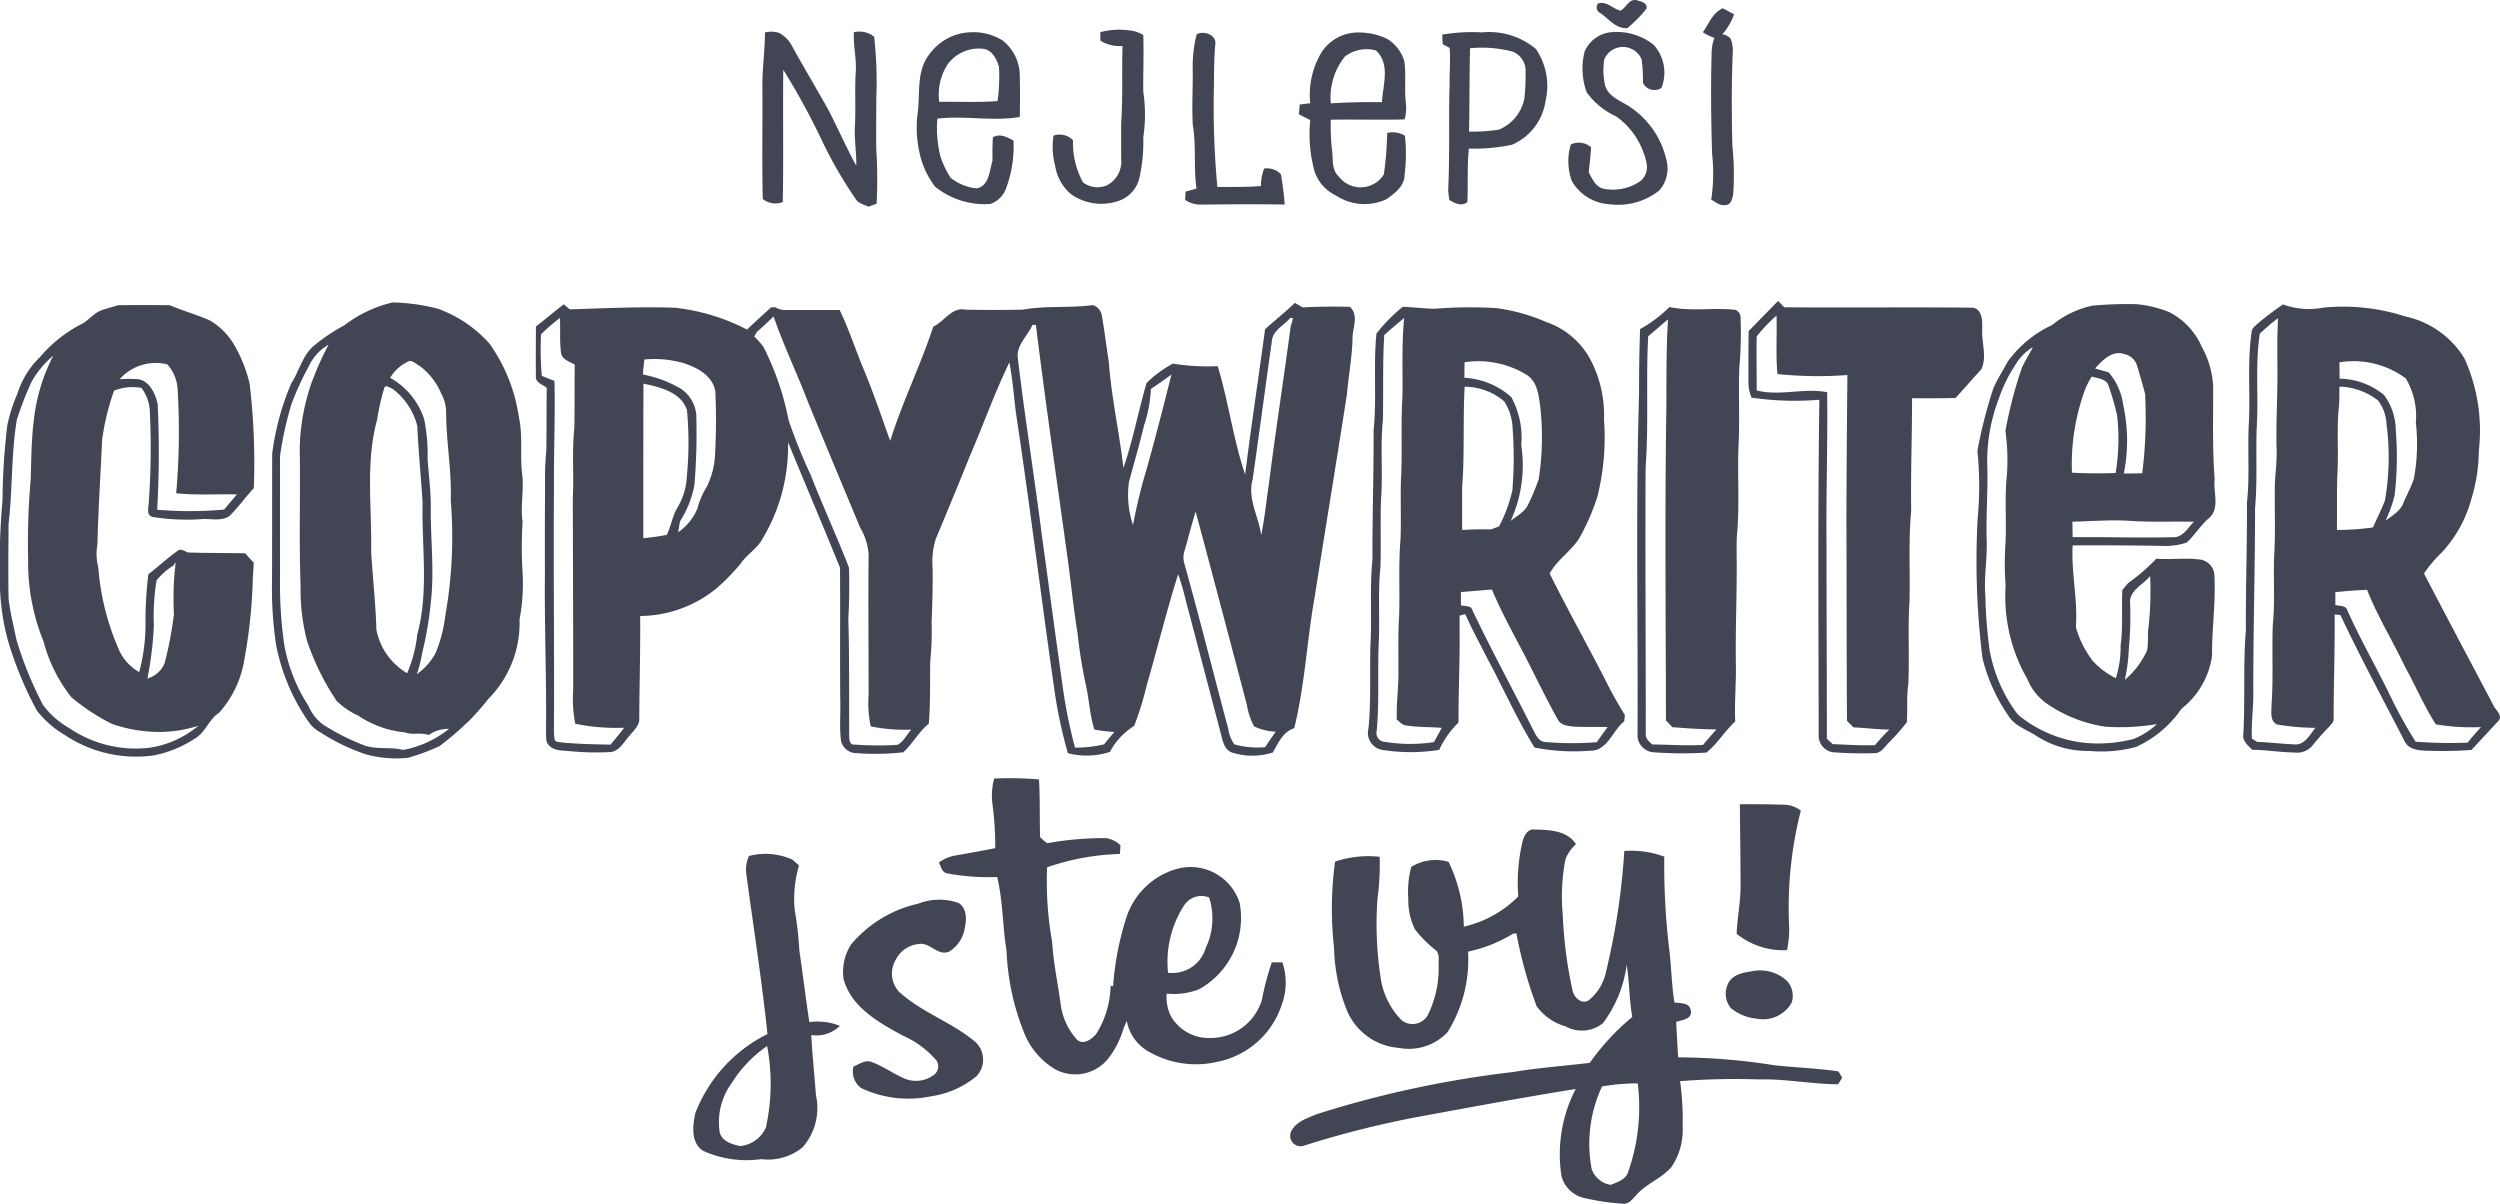
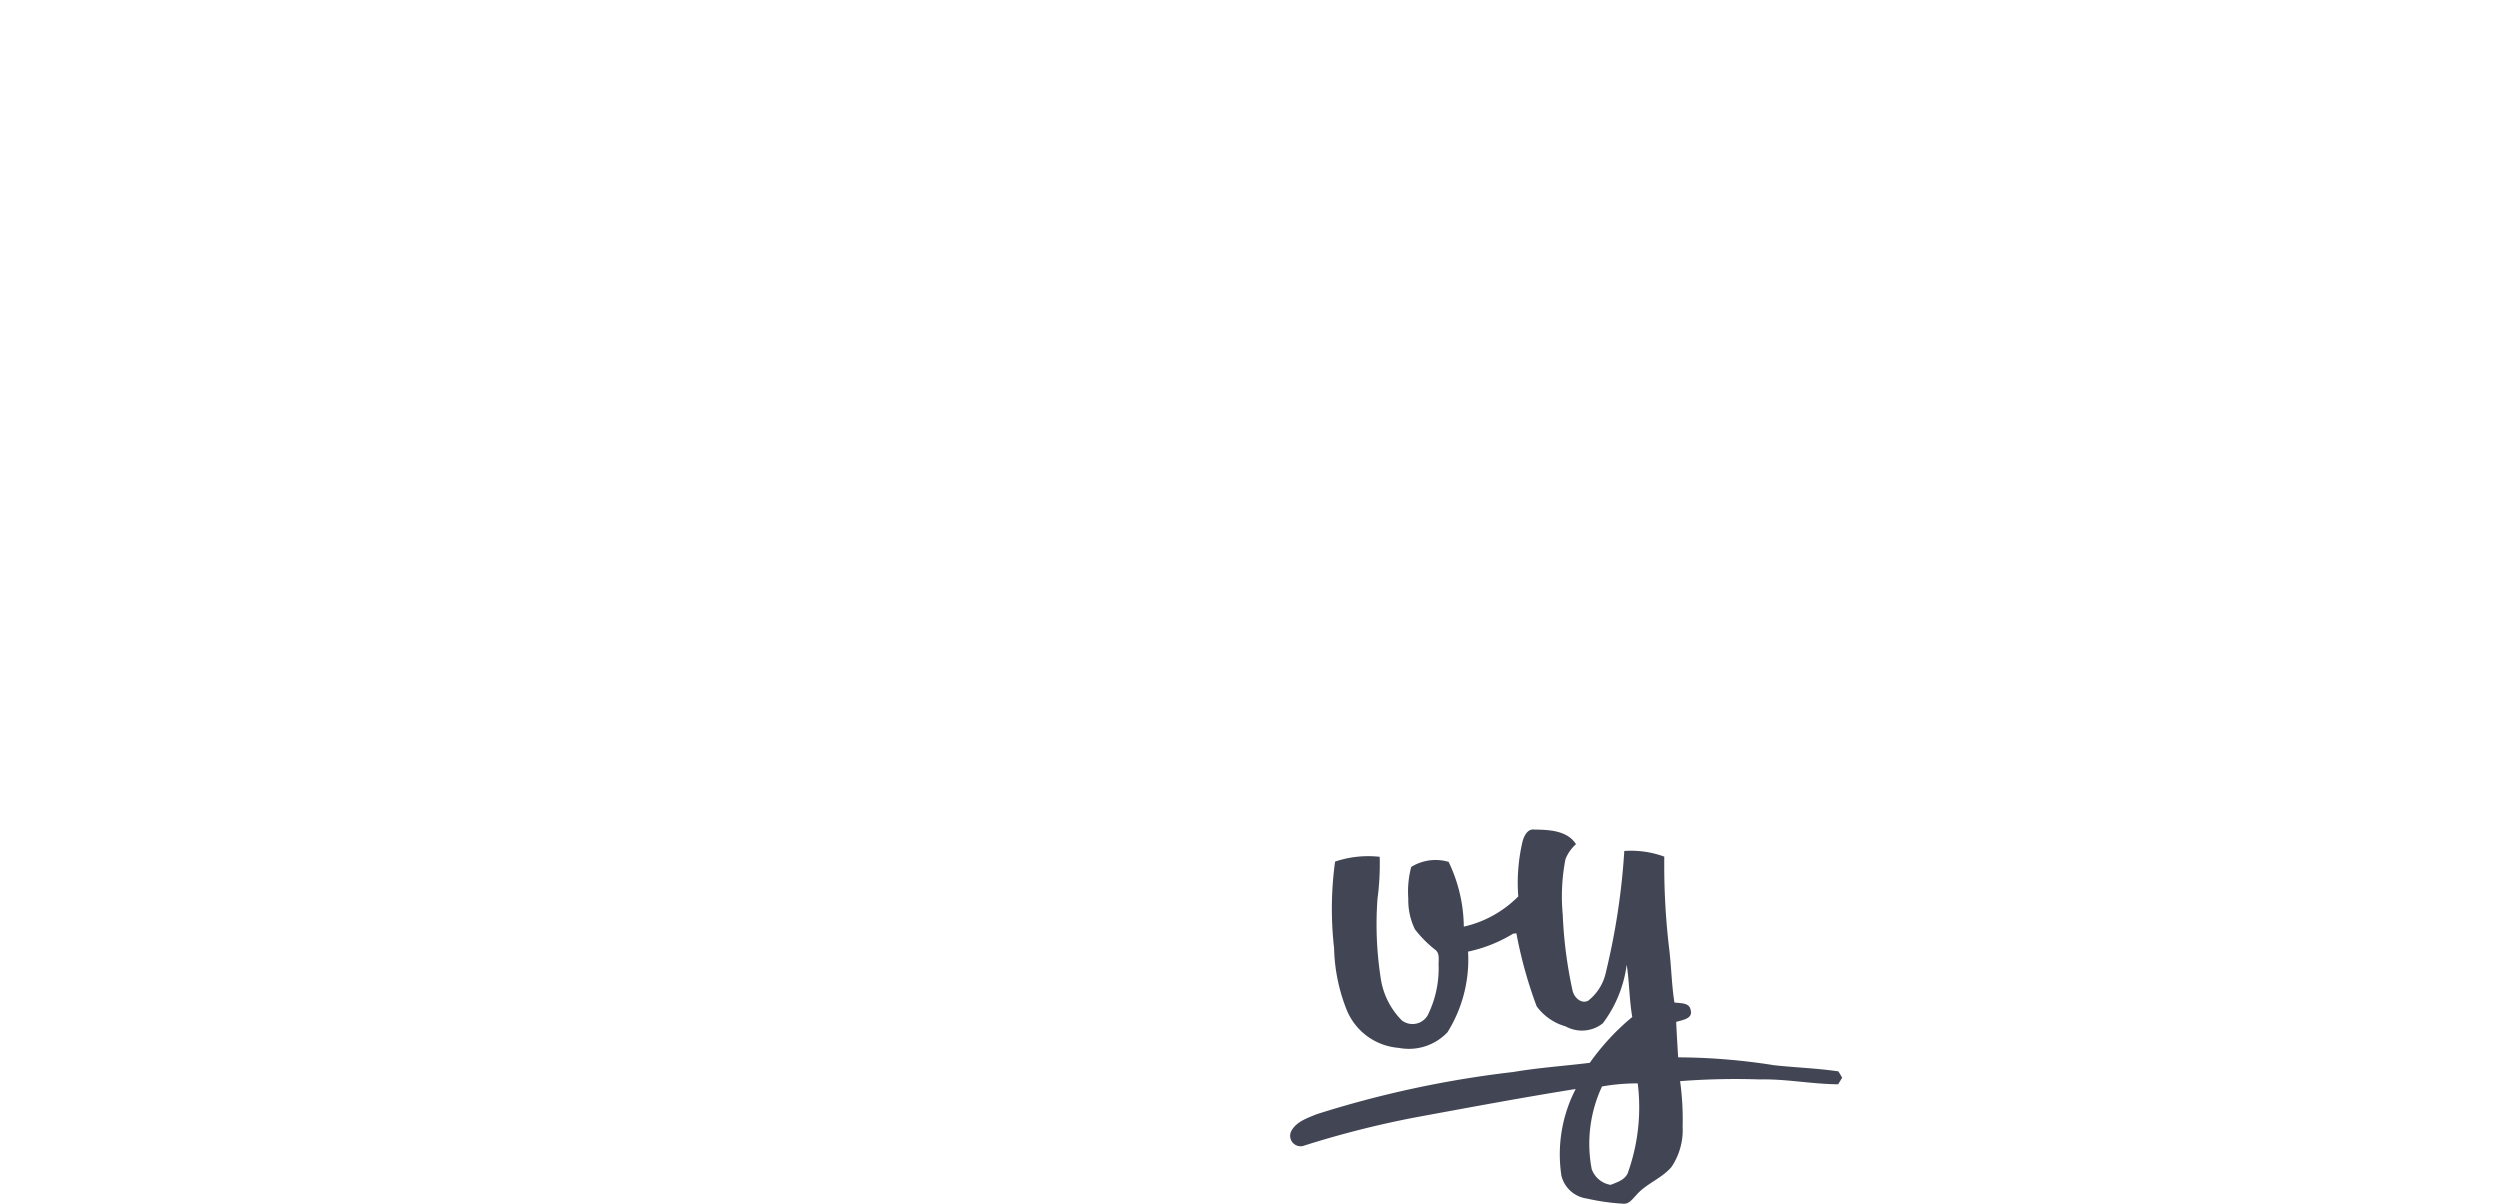
<svg xmlns="http://www.w3.org/2000/svg" width="98.71" height="47.527" viewBox="0 0 98.71 47.527">
  <g id="Group_395" data-name="Group 395" transform="translate(-11.944 -109.424)">
-     <path id="Path_2842" data-name="Path 2842" d="M76.2,110.534a5.1,5.1,0,0,0,.754-.77c.05-.231-.231-.288-.4-.334-.3-.057-.4.3-.625.414-.3-.067-.554-.395-.89-.279a.246.246,0,0,0,.1.379C75.475,110.176,75.754,110.573,76.2,110.534Zm-34.138,6.749a.8.8,0,0,0,.789.119c.034-1.741,0-3.484.02-5.225a28.492,28.492,0,0,1,1.606,2.963,17.349,17.349,0,0,0,1.242,2.127c.105.19.335.232.518.317.105-.039.212-.079.319-.115a18.9,18.9,0,0,0-.012-2.132c-.012-.677,0-1.355,0-2.03a15.893,15.893,0,0,0-.086-2.435.934.934,0,0,0-.8-.175c-.026.519.106,1.029.076,1.548-.05.738.007,1.475-.038,2.212-.017.505.066,1.007.058,1.513-.387-.709-.713-1.449-1.08-2.167-.472-.846-.966-1.677-1.438-2.521a1.247,1.247,0,0,0-.519-.555,1,1,0,0,0-.57-.019c0,.752-.118,1.5-.1,2.249.008,1.441-.02,2.884.014,4.326Zm12.15-.207a2.068,2.068,0,0,0,1.969.253,1.251,1.251,0,0,0,.75-.876,6.427,6.427,0,0,0,.154-1.6,6.1,6.1,0,0,0,0-1.807c-.009-.746.027-1.493,0-2.238a1.265,1.265,0,0,0-.591-.189,2.922,2.922,0,0,0-1.107.075l.007.339a1.46,1.46,0,0,0,.871.206c-.029,1.014.018,2.029-.053,3.04,0,.473,0,.946,0,1.418a1.053,1.053,0,0,1-.581,1.053.953.953,0,0,1-.926-.125,3.245,3.245,0,0,1-.394-1.663.734.734,0,0,0-.77-.183,2.891,2.891,0,0,0,.064,1.187A1.826,1.826,0,0,0,54.216,117.076Zm21.285.411a2.585,2.585,0,0,0,1.964-.547,1.3,1.3,0,0,0,.288-1.166,3.425,3.425,0,0,0-1.56-2.2c-.33-.2-.747-.367-.868-.77a2.616,2.616,0,0,1-.028-1.05.8.8,0,0,1,1.471.019,6.728,6.728,0,0,1,.051.922.5.5,0,0,0,.731.2,1.641,1.641,0,0,0-.3-1.692,2.336,2.336,0,0,0-1.756-.5,1.288,1.288,0,0,0-.974.739,2.729,2.729,0,0,0,.077,1.628,2.937,2.937,0,0,0,1.167.952,3.029,3.029,0,0,1,1.2,1.853.739.739,0,0,1-.23.686,1.885,1.885,0,0,1-1.479.313c-.307-.077-.441-.388-.575-.642.03-.331.072-.66.09-.993a.736.736,0,0,0-.8-.111A2.309,2.309,0,0,0,74,116.56a1.832,1.832,0,0,0,1.5.928Zm-12.829.015a11.135,11.135,0,0,0-.149-1.2.761.761,0,0,0-.664-.222,1.949,1.949,0,0,0-.123.689c-.573.05-1.147.03-1.721.038a33.813,33.813,0,0,1-.141-3.774c.015-.616,0-1.232.057-1.846.066-.384-.44-.566-.733-.409a5.123,5.123,0,0,0-.157,1.379c.011.738-.04,1.478.005,2.213.141.83.024,1.674.145,2.5l-.432.12-.017.325a1.056,1.056,0,0,0,.586.188C60.441,117.49,61.557,117.482,62.671,117.5Zm16.858-5.965c-.038,1.324-.021,2.65.019,3.974a6.89,6.89,0,0,1-.035,1.794c.175.1.356.258.574.214.2,0,.254-.243.291-.4a11.107,11.107,0,0,0-.031-1.955c-.03-1.27-.035-2.542.022-3.811-.035-.174-.021-.415-.21-.5a.489.489,0,0,0-.209-.076,2.243,2.243,0,0,0,.464-.79l-.446-.236c-.4.177-.552.613-.785.948a1.84,1.84,0,0,0,.457.219,1.767,1.767,0,0,0-.112.624Zm-30.661,5.257a3.11,3.11,0,0,0,2.175.684,1,1,0,0,0,.621-.6,4.731,4.731,0,0,0,.3-1.905c-.254-.132-.534-.293-.813-.127-.019.308-.022.617-.016.924-.122.393-.126.991-.624,1.092a1.943,1.943,0,0,1-1.033-.422,3.63,3.63,0,0,1-.4-.844,4.61,4.61,0,0,1-.12-1.488c1.082-.129,2.179.118,3.254-.065.011-.541.013-1.08,0-1.62a1.778,1.778,0,0,0-.676-1.4,2.186,2.186,0,0,0-1.309-.323,2.084,2.084,0,0,0-1.573.853c-.542.67-.365,1.572-.476,2.362a4.478,4.478,0,0,0,.17,1.894,3.355,3.355,0,0,0,.52.985Zm.483-4.813a1.527,1.527,0,0,1,1.447-.626c.335.062.5.406.591.7a6.661,6.661,0,0,1-.056,1.361c-.765.058-1.533.018-2.3.029A2.178,2.178,0,0,1,49.35,111.982Zm19.832-.671c.039.475-.005.955,0,1.431-.043,1.392.012,2.788-.056,4.179.006.132.026.264.044.4.223.128.472.264.713.086.035-.7-.013-1.413.061-2.115a7.266,7.266,0,0,0,1.708-.154,2.23,2.23,0,0,0,1.32-1.738,2.578,2.578,0,0,0-.385-2.043,2.876,2.876,0,0,0-2.131-.653,6.977,6.977,0,0,0-1.562.088c0,.127.007.255.016.382.092.044.181.09.27.142Zm.8.02a4.762,4.762,0,0,1,1.7.135.812.812,0,0,1,.5.776,8.853,8.853,0,0,1-.044,1.05,1.679,1.679,0,0,1-1.01,1.252,6.946,6.946,0,0,1-1.178.076C69.971,113.524,69.959,112.427,69.987,111.332Zm-6.109,4.927a1.635,1.635,0,0,0,.823.887,2.049,2.049,0,0,0,1.985.149c.336-.229.734-.536.726-.986a6.493,6.493,0,0,0,.01-1.526.931.931,0,0,0-.7-.107,13.527,13.527,0,0,1-.132,1.638,1.082,1.082,0,0,1-1.781.079c-.3-.277-.211-.7-.266-1.057a8.328,8.328,0,0,1-.047-1.183c.971-.019,1.942.016,2.914-.012a1.7,1.7,0,0,0,.048-.67c-.062-.54.017-1.088-.058-1.626a1.531,1.531,0,0,0-.687-.888,2.567,2.567,0,0,0-1.109-.248,1.721,1.721,0,0,0-1.468.773,3.243,3.243,0,0,0-.451,2.022c-.139.014-.277.032-.416.05-.012.128-.021.256-.029.386.147.076.3.152.445.227a5.507,5.507,0,0,0,.19,2.093Zm1.15-4.58a1.4,1.4,0,0,1,1.25-.261c.582.541.274,1.362.238,2.043q-1.01-.015-2.019.046A2.556,2.556,0,0,1,65.029,111.679Zm11.639,13.307c-.132,4.46-.039,8.924-.059,13.387a.685.685,0,0,0,.656.758,15.026,15.026,0,0,0,2.066.009c.431-.351.725-.85,1.136-1.229-.039-.764.044-1.526.023-2.289-.02-1.468.054-2.934.031-4.4,0-.2,0-.407.008-.609.112-1.157.027-2.319.062-3.478.061-1.059,0-2.122.035-3.183a14.856,14.856,0,0,0,.051-1.942.349.349,0,0,0-.193-.349c-.867-.1-1.754.073-2.614-.113a5.312,5.312,0,0,1-1.161.872q-.044,1.284-.04,2.569Zm.262,2.862c.122-1.712.007-3.43.1-5.145q.39-.334.782-.667c-.07,1.15-.062,2.3-.065,3.454-.065,4.127-.022,8.252-.017,12.379l.251.269c.581.044,1.16.086,1.744.089-.18.2-.358.4-.527.61-.671.043-1.342-.012-2.011-.017-.119-.118-.282-.238-.253-.428,0-3.515-.024-7.029-.007-10.543Zm13.286-5.43c.01-.3.016-.766-.362-.843-2.484-.027-4.97.008-7.453-.017-.081-.086-.16-.168-.243-.249l-1.163,1.19c-.013.692-.007,1.387-.009,2.079a1.573,1.573,0,0,0,.126.55,11.94,11.94,0,0,0,2.676.082c-.065,4.426-.033,8.85-.027,13.276a.657.657,0,0,0,.664.648,14.022,14.022,0,0,0,1.536.029c.267.007.4-.248.57-.414a9.382,9.382,0,0,0,.712-.805c.032-.5-.016-1,.056-1.493.053-1.091-.026-2.187.048-3.278.03-1.2-.047-2.394.067-3.585-.023-1.481.036-2.958.033-4.438.572,0,1.146.007,1.719-.012.344-.373.675-.761,1.02-1.134.228-.5,0-1.061.033-1.585Zm-4.236,16.43c-.556.02-1.108-.019-1.663-.041l-.233-.213c0-2.526-.014-5.054-.013-7.581-.022-2.034.049-4.066.025-6.1-.924-.182-1.867.165-2.782-.071,0-.712-.015-1.422,0-2.133a6.149,6.149,0,0,1,.782-.823c.025.77-.036,1.541.037,2.309a15.656,15.656,0,0,0,2.762.039q-.029,2.828-.04,5.654c.013,2.666.005,5.331.024,8l.256.259c.473.016.941.084,1.416.085a8.382,8.382,0,0,0-.572.62ZM32.571,129.99c-.081-.616.068-1.232-.01-1.848-.094-.745.035-1.5-.128-2.24a6.652,6.652,0,0,0-1.166-2.916,5.037,5.037,0,0,0-2.023-1.37,7.8,7.8,0,0,0-1.8-.251,5.055,5.055,0,0,0-1.9.9,7.407,7.407,0,0,0-1.215.817c-.448.386-.568.991-.881,1.471a10.366,10.366,0,0,0-.757,2.78c-.006,1.671,0,3.344-.006,5.014a15.178,15.178,0,0,0,.152,2.493,7.96,7.96,0,0,0,1.288,3.081,1.352,1.352,0,0,0,.49.432,7.819,7.819,0,0,0,1.772.854,4.557,4.557,0,0,0,1.668.138,8.319,8.319,0,0,0,1.241-.461,12.036,12.036,0,0,0,1.259-1.09,9.761,9.761,0,0,0,.662-.765,4.264,4.264,0,0,0,1.241-3.153,7.521,7.521,0,0,0,.113-1.951,16.394,16.394,0,0,1,.009-1.936ZM26.833,126a9.264,9.264,0,0,1,.289-1.275c.047-.121.238.023.324.054a2.647,2.647,0,0,1,.975,1.466c.043,1.013.148,2.021.209,3.032-.042,1.734.252,3.5-.211,5.2a5.236,5.236,0,0,1-.4,1.528,2.56,2.56,0,0,1-1.213-1.711c-.031-1.028-.141-2.053-.209-3.079C26.633,129.477,26.369,127.7,26.833,126Zm1.033,13.034c-.5-.128-1.03-.007-1.522-.172a8.947,8.947,0,0,1-1.625-.817,1.711,1.711,0,0,1-.591-.744,6.532,6.532,0,0,1-.957-2.4A16.444,16.444,0,0,1,23,132.342q0-2.454,0-4.908a13.588,13.588,0,0,1,.454-2.062,11.6,11.6,0,0,1,.674-1.469,1.918,1.918,0,0,1,.79-.871,12.065,12.065,0,0,0-.679,1.524,8.4,8.4,0,0,0-.461,2.574c.034,1.806-.035,3.612.035,5.417a8.107,8.107,0,0,0,.248,2.159,9.882,9.882,0,0,0,1.171,2.389,3.029,3.029,0,0,0,.859.587,3.99,3.99,0,0,0,1.844.66c.306.116.627-.012.935.105a1.293,1.293,0,0,1,.8-.243,4.093,4.093,0,0,1-1.811.831Zm1.661-5.308a5.63,5.63,0,0,1-.377,1.468,2.406,2.406,0,0,1-.748.85,5.273,5.273,0,0,0,.213-.847,14,14,0,0,0,.344-2.034c.141-1.261-.026-2.525-.005-3.787-.008-.616-.082-1.227-.128-1.84a6.817,6.817,0,0,0-.134-1.558,2.886,2.886,0,0,0-1.343-1.636,1.614,1.614,0,0,1,.678-.627c.158-.114.309.066.449.131a2.629,2.629,0,0,1,.9,1.14,1.522,1.522,0,0,1,.183.7c0,1.165.223,2.32.182,3.486a17.828,17.828,0,0,1-.213,4.551Zm-10.165-2.488c-.131-.048-.285-.181-.416-.058-.4.288-.76.619-1.146.921a16.133,16.133,0,0,0-.112,1.779,7.351,7.351,0,0,1-.248,2.081,1.9,1.9,0,0,1-.783-.844,9.941,9.941,0,0,1-.832-3.291,2.126,2.126,0,0,1-.034-.915c.031-1.366.125-2.728.183-4.093a9.327,9.327,0,0,1,.475-1.971,1.984,1.984,0,0,1,1.079-.107,1.644,1.644,0,0,1,.333.963,29.269,29.269,0,0,1-.046,3.584c-.012.2-.1.483.162.55a8.5,8.5,0,0,0,1.9.086c.37-.035.794.1,1.124-.123.349-.34.629-.744.964-1.1a26.3,26.3,0,0,0-.165-4.125,5.575,5.575,0,0,0-.572-1.468,2.69,2.69,0,0,0-1-1.032c-.517-.228-1.063-.381-1.583-.6q-1.021-.012-2.042,0c-.235.079-.479.13-.71.222-.288.136-.482.411-.773.544a5.39,5.39,0,0,0-1.6,1.284,3.427,3.427,0,0,0-.892,1.454,6.275,6.275,0,0,0-.394,1.228,26.35,26.35,0,0,0-.191,2.968,29.191,29.191,0,0,0-.1,3.475,9.206,9.206,0,0,0,.305,2.034,14.456,14.456,0,0,0,1.154,2.8,3.9,3.9,0,0,0,1.093.956,5.059,5.059,0,0,0,3.541.807,4.612,4.612,0,0,0,1.615-.669c.411-.245.542-.754.945-1.011a4.17,4.17,0,0,0,1.008-2.17,20.319,20.319,0,0,0,.323-3.153c.015-.2.026-.4.036-.6q-.171-.184-.337-.374C20.875,131.256,20.119,131.263,19.362,131.238Zm-.813-7.429a1.6,1.6,0,0,1,.407.969A27.856,27.856,0,0,1,18.9,128.9c.8.082,1.6.029,2.4.044-.172.2-.343.4-.505.6a15.241,15.241,0,0,1-2.644.007,40.465,40.465,0,0,0,.019-4.174c-.093-.42-.349-.979-.848-.985a4.93,4.93,0,0,0-.656.006A1.915,1.915,0,0,1,18.549,123.809ZM18.019,134.1a8.763,8.763,0,0,1,.107-1.76,2.573,2.573,0,0,1,.664-.584l.092-.136a11.658,11.658,0,0,0-.07,2.051,14.64,14.64,0,0,1-.369,1.937,1.033,1.033,0,0,1-.679.606,13.582,13.582,0,0,0,.256-2.114Zm-.192,4.85a4.67,4.67,0,0,1-3.166-.789,3.348,3.348,0,0,1-1.017-.9,14.566,14.566,0,0,1-1.049-2.569c-.112-.538-.245-1.074-.312-1.619-.018-.992-.008-1.983,0-2.974.161-1.363.1-2.746.325-4.1a13.759,13.759,0,0,1,.566-1.469,3.676,3.676,0,0,1,.873-1.061,7.282,7.282,0,0,0-.766,2.532c-.1.785-.1,1.576-.125,2.364a27.969,27.969,0,0,0-.1,3.165,8.2,8.2,0,0,0,.607,3.219,5.984,5.984,0,0,0,1.1,2.205,8.091,8.091,0,0,0,1.6,1.052,5.757,5.757,0,0,0,1.969.318,5.057,5.057,0,0,0,1.446-.246,3.908,3.908,0,0,1-1.96.876Zm79.491-7.971a2.671,2.671,0,0,0,.973-.136c.311-.3.54-.668.863-.955.458-.384.171-1.024.233-1.531-.093-1.227-.053-2.459-.059-3.689a3.589,3.589,0,0,0-.452-1.556,2.784,2.784,0,0,0-1.278-1.363,4.505,4.505,0,0,0-1.306-.315,14.813,14.813,0,0,0-1.744.06,3.8,3.8,0,0,0-1.582.766,4.49,4.49,0,0,0-1.746,1.438c-.19.354-.414.693-.573,1.065a18.981,18.981,0,0,0-.627,2.462,13.612,13.612,0,0,1,.01,2.666,31.11,31.11,0,0,0,.191,5.52,6.856,6.856,0,0,0,1.019,2.268c.238.4.705.544,1.077.782a3.75,3.75,0,0,0,2.138.614,5.257,5.257,0,0,0,1.824-.158,4.339,4.339,0,0,0,1.8-1.51,3.217,3.217,0,0,0,1.205-2.092c-.009-1.063.151-2.118.094-3.182a.659.659,0,0,0-.519-.608c-.588-.091-1.186.005-1.777-.042a7.375,7.375,0,0,1-1.11.962c-.079.091-.154.182-.229.274-.038.727.031,1.459-.069,2.184a4.04,4.04,0,0,1-.189,1.3,3.154,3.154,0,0,1-.919-.694,4.042,4.042,0,0,1-.66-1.32c.086-1.083-.187-2.147-.125-3.23,1.177-.009,2.356,0,3.534.019Zm-1.525-7.58a.665.665,0,0,1,.54.492c.108.361.215.722.308,1.087a17.8,17.8,0,0,1-.113,3.133c-.242.006-.485.007-.727.008a6.583,6.583,0,0,0-.021-2.694,2.521,2.521,0,0,0-.576-1.3q-.272-.072-.54-.154c.284-.308.664-.718,1.13-.576ZM96,135.022a13.28,13.28,0,0,0,.049-1.762c-.056-.518.513-.744.791-1.091a13.091,13.091,0,0,1-.064,2.023c-.049.3.007.62-.06.923a3.37,3.37,0,0,1-.876,1.155,6.954,6.954,0,0,0,.16-1.248Zm-.947,3.093a8.75,8.75,0,0,0,2.055-.1,3.1,3.1,0,0,1-.914.584,5.6,5.6,0,0,1-1.955.153,4.954,4.954,0,0,1-2.389-.932,1.156,1.156,0,0,1-.325-.305,5.973,5.973,0,0,1-1.019-2.4,17.472,17.472,0,0,1-.17-2.146c-.067-.756.083-1.507.049-2.26-.028-.992.06-1.98.023-2.972a6.915,6.915,0,0,1,.463-2.588,5.739,5.739,0,0,1,.625-1.283,2.063,2.063,0,0,1,.713-.738c-.132.278-.307.532-.431.813a16.857,16.857,0,0,0-.651,2.494,8.572,8.572,0,0,1,.06,1.717c-.105.964,0,1.936-.069,2.9a12.021,12.021,0,0,0,.016,1.5,6.55,6.55,0,0,0,.858,3.685,2.233,2.233,0,0,0,.708.926,5.487,5.487,0,0,0,2.354.951Zm-1.3-10.029a8.551,8.551,0,0,1,.523-3.295,2.993,2.993,0,0,1,.261-.5c.224.083.54.075.651.329a11.913,11.913,0,0,1,.343,1.18,8.1,8.1,0,0,1-.055,2.3q-.862.031-1.723-.013Zm2.228,1.9c.862.062,1.726.02,2.588.039-.246.242-.443.639-.841.609-1.318.034-2.632-.015-3.949,0,0-.2-.007-.408-.008-.611.737-.018,1.473-.079,2.211-.038Zm-50.133,9.182a10.209,10.209,0,0,0,1.762-.04c.37-.34.607-.81,1.006-1.129.07-.823.042-1.652.058-2.479a11.324,11.324,0,0,0,.053-1.536c.03-.713.051-1.426.039-2.139a3.09,3.09,0,0,1,.127-1.148q.687-1.631,1.348-3.274c.529-1.225.975-2.489,1.558-3.691.123.647.176,1.3.253,1.957.561,3.712,1.014,7.44,1.55,11.156a19.047,19.047,0,0,0,.506,2.317,2.951,2.951,0,0,0,1.659-.05,2.728,2.728,0,0,1,.959-1.027,12.406,12.406,0,0,0,.5-1.622c.421-1.453.781-2.923,1.235-4.365a8.691,8.691,0,0,1,.285.965c.475,1.811.957,3.622,1.429,5.435.063.265.159.585.466.655a2.622,2.622,0,0,0,1.562-.02c.209-.371.4-.816.843-.957.424-1.714.5-3.483.812-5.216.416-2.655.855-5.309,1.268-7.966.061-.723.2-1.437.22-2.164-.017-.438.271-.934-.1-1.291h0q-.937-.024-1.875.023-.148-.094-.3-.178c-.378.361-.789.688-1.177,1.039-.257,1.913-.55,3.821-.786,5.738-.473-1.4-.657-2.871-1.084-4.28a8.511,8.511,0,0,1-1.769-.1,4.48,4.48,0,0,0-1.042.769c-.322,1.112-.535,2.256-.913,3.353-.154-1.39-.471-2.761-.572-4.16-.095-.609-.168-1.223-.274-1.83a.532.532,0,0,0-.354-.443c-.923.124-1.863.015-2.779.181q-1.127.021-2.253,0c-.54-.117-.837.467-1.275.67-.5,1.525-1.221,2.977-1.7,4.512-.331-.92-.643-1.846-1.015-2.751-.343-.8-.6-1.633-.982-2.419q-1.052,0-2.1,0a.748.748,0,0,1-.443-.109l-.167.006c-.313.294-.638.577-.945.878a8.108,8.108,0,0,0-2.844-.863c-1.387-.049-2.772.021-4.156.064l-.237-.2c-.374.285-.73.592-1.1.877,0,.651-.01,1.3,0,1.954-.035.261.266.335.427.466-.012.829,0,1.658-.017,2.486a10.8,10.8,0,0,0-.047,1.333q-.015,1.739-.008,3.479c-.022,2.115.069,4.227.043,6.342.014.158-.019.362.119.477.2.222.52.2.792.227a10.709,10.709,0,0,0,1.642.038c.372-.045.532-.432.77-.672.158-.2.387-.393.36-.675.006-1.342.048-2.683.035-4.025a4.808,4.808,0,0,0,3.016-1.094,7.911,7.911,0,0,0,.955-.979c.249-.367.661-.591.868-.99a7.1,7.1,0,0,0,1-3.8c.679,1.654,1.383,3.3,2.052,4.957.014,1.735-.007,3.47.01,5.205.018.545-.04,1.1.031,1.64a.632.632,0,0,0,.7.472ZM61.4,128.37c.263-1.816.5-3.634.759-5.449.018-.446.482-.648.74-.951l.1.02-.095.333c-.277,2.083-.6,4.16-.864,6.246-.1.661-.162,1.329-.3,1.983C61.643,129.819,61.195,129.121,61.4,128.37ZM58.736,131.1c.14-.491.264-.988.418-1.474q1.021,3.814,2.023,7.635a2.731,2.731,0,0,0,.284.845,2.267,2.267,0,0,0,.855.208c-.144.2-.284.4-.417.611a3.388,3.388,0,0,1-1.219-.111,1.428,1.428,0,0,1-.242-.622c-.587-2.19-1.136-4.391-1.746-6.575A.892.892,0,0,1,58.736,131.1Zm-2.218-2.639c.2-.749.42-1.494.6-2.249a5.13,5.13,0,0,0,.266-1.43c.276-.185.547-.377.816-.573-.323,1.269-.642,2.536-1,3.794a20.95,20.95,0,0,0-.52,2.153,3.761,3.761,0,0,1-.161-1.7Zm-3.808-6.211.136,0c.367,3,.806,5.987,1.219,8.978.15,1.069.256,2.145.426,3.213a19.361,19.361,0,0,0,.33,2.04c.128.579.154,1.18.332,1.749a6.128,6.128,0,0,0,.793.094c-.14.159-.275.324-.408.489a4.779,4.779,0,0,1-1.148.129,19.954,19.954,0,0,1-.44-2.086c-.3-2.083-.575-4.171-.864-6.257-.3-2.352-.678-4.7-.956-7.049-.059-.5.394-.864.58-1.3ZM36.056,138.825c-.627-.01-1.253-.025-1.877-.079-.11-.026-.254,0-.331-.1a2.207,2.207,0,0,1-.031-.466c.016-3.174-.025-6.346,0-9.52-.011-1.4.053-2.8.02-4.194q-.249-.1-.5-.2a11.425,11.425,0,0,1-.029-1.645,7.552,7.552,0,0,1,.744-.643c.025.457-.018.919.044,1.374.033.277.34.344.542.469-.015.828,0,1.657-.016,2.486-.1.93-.013,1.866-.061,2.8.006,2.512.016,5.022.016,7.533a5.1,5.1,0,0,0,.082,1.362,8.093,8.093,0,0,0,1.928.156c-.17.229-.352.446-.535.663Zm2.212-8.281a8.9,8.9,0,0,1-.924.128c0-2.034,0-4.068.006-6.1.649.136,1.492.334,1.719,1.049a13.881,13.881,0,0,1-.008,2.64,2.553,2.553,0,0,1-.379,1.219c-.191.334-.242.722-.413,1.066Zm1.905-3.114a3.206,3.206,0,0,1-.32,1.212,2.908,2.908,0,0,0-.367.85,2.165,2.165,0,0,1-.762.947c.02-.146.045-.29.071-.434a4.007,4.007,0,0,0,.568-1.435,24.791,24.791,0,0,0,.072-2.776,1.379,1.379,0,0,0-.63-1.034,4.724,4.724,0,0,0-1.478-.55c.016-.2.036-.394.058-.591a4.13,4.13,0,0,1,1.528.137c.55.168,1.175.5,1.275,1.124A25.1,25.1,0,0,1,40.174,127.429Zm3.757.7a22.486,22.486,0,0,1-.847-2.108,11.063,11.063,0,0,0-.994-2.9,3.265,3.265,0,0,0-.364-.413l.108-.183c.225-.195.443-.4.655-.607.4,1.158.937,2.267,1.373,3.414q1.021,2.474,2.054,4.942a2.315,2.315,0,0,1,.326,1.044c-.021,1.841,0,3.681,0,5.521a4.577,4.577,0,0,0,.082,1.265,6.783,6.783,0,0,0,1.6.128c-.18.2-.3.477-.544.6a12.542,12.542,0,0,1-1.687-.01c-.2.025-.218-.192-.218-.338-.01-1.536.012-3.075-.035-4.612q.055-1.016.027-2.033c-.483-1.249-1.048-2.469-1.534-3.719Zm22.362-5.537c-.128,1.269.017,2.551-.113,3.82.008,1.7-.053,3.406-.044,5.11-.119,1.125-.014,2.258-.082,3.385-.029,1.091.03,2.184-.075,3.271a.683.683,0,0,0,.537.853,7.147,7.147,0,0,0,2.254,0,3.559,3.559,0,0,1,.763-1.079c-.006-1.187.055-2.371.043-3.56l0-.662.224-.058c.264.6.581,1.171.875,1.756.624,1.167,1.164,2.383,1.86,3.512a8.093,8.093,0,0,0,2.182.125c.7.019.891-.793,1.36-1.161l.026-.248a17.447,17.447,0,0,1-.855-1.548c-.7-1.35-1.438-2.678-2.115-4.038.311-.589.928-.923,1.233-1.513a8.982,8.982,0,0,0,.644-1.5A9.582,9.582,0,0,0,75.277,126a4.725,4.725,0,0,0-.569-2.44,3.145,3.145,0,0,0-1.732-1.429,7.291,7.291,0,0,0-1.954-.541,17.036,17.036,0,0,0-2.446.026c-.415-.015-.828-.06-1.242-.079a6.319,6.319,0,0,0-1.039,1.053Zm3.482,1.132a3.674,3.674,0,0,1,2.435.49c.464.288.5.89.563,1.378a10.944,10.944,0,0,1-.073,2.753,9.537,9.537,0,0,1-.409.98c-.132.31-.454.461-.7.67a5.284,5.284,0,0,0,.42-2.991,3.368,3.368,0,0,0-.392-1.9,3.03,3.03,0,0,0-1.855-.765l.007-.613Zm-.1,4.94c.105-1.32.027-2.649.1-3.972a2.419,2.419,0,0,1,1.567.584,2.117,2.117,0,0,1,.326,1.035,16,16,0,0,1-.008,2.47,5.649,5.649,0,0,1-.529,1.428l-.3.113c-.386,0-.771,0-1.155.027,0-.563,0-1.125,0-1.687Zm1.177,4.04c.487,1.149,1.125,2.225,1.673,3.346.3.591.595,1.185.918,1.763.116.251.411.277.653.3.44.022.884.007,1.327.015q-.22.294-.429.6a12.483,12.483,0,0,1-2.028-.007c-.288-.01-.389-.312-.508-.523-.8-1.6-1.657-3.156-2.417-4.769-.116-.091-.278-.074-.413-.106V132.8C70.035,132.769,70.442,132.732,70.852,132.7Zm-3.535-7.614c-.065,1.122.006,2.249-.06,3.372-.016.749.014,1.5-.013,2.249-.089,1.022-.021,2.049-.057,3.073-.046.679-.022,1.361-.028,2.041.02.67-.082,1.335-.065,2.006.108.08.2.208.338.23.476.081.959.061,1.44.1-.1.188-.207.374-.308.562a6.093,6.093,0,0,1-1.941-.01.344.344,0,0,1-.32-.43c.109-1.2.025-2.4.085-3.594.038-.951-.038-1.905.061-2.854.03-.886-.008-1.772.023-2.659.082-1.055-.033-2.117.075-3.17.026-1.12-.016-2.239.054-3.357.259-.227.519-.452.785-.668-.1,1.032-.051,2.07-.067,3.107ZM110.4,137.283c-.917-1.737-1.84-3.472-2.746-5.214a4.9,4.9,0,0,1,.712-.842,5.056,5.056,0,0,0,1.167-2.136,6.536,6.536,0,0,0,.284-1.858,6.91,6.91,0,0,0-.572-3.667,3.628,3.628,0,0,0-2.332-1.648,7.959,7.959,0,0,0-3.252-.346,2.964,2.964,0,0,1-1.576-.128,11.8,11.8,0,0,0-1,.758c-.094.1-.234.178-.237.326-.178,1.2-.047,2.41-.111,3.613-.054,1.047.039,2.1-.075,3.141.011,1.671-.053,3.342-.041,5.013-.113,1.361-.026,2.729-.1,4.092-.056.281.174.464.35.641.555.006,1.106.1,1.662.108a.8.8,0,0,0,.7-.253,9.965,9.965,0,0,1,.672-.762c.078-.1.2-.192.18-.335,0-1.366.054-2.729.039-4.1l.229.02c.786,1.671,1.668,3.3,2.512,4.941.176.432.7.413,1.085.423a15.552,15.552,0,0,0,1.577-.035l1.037-1.116c.239-.22-.071-.441-.168-.639Zm-7.862,1.531c-.494-.018-.985-.078-1.479-.1l-.2-.124c-.034-.651.074-1.3.053-1.949,0-2.387.07-4.773.071-7.161.1-1.09.019-2.186.071-3.28.064-1.2-.065-2.41.116-3.6a7.676,7.676,0,0,1,.721-.613c-.039.659-.027,1.318-.026,1.978.013,1.056-.06,2.111-.033,3.167.029.578-.087,1.152-.069,1.729-.007.854.027,1.709-.029,2.562-.03.888.04,1.78-.051,2.665-.04,1.055.027,2.113-.05,3.167.006.268-.08.623.213.774a9.768,9.768,0,0,0,1.517.134c-.217.27-.423.69-.828.654Zm4.393-14.453a2.9,2.9,0,0,1,.4,1.75,7.581,7.581,0,0,1-.078,2.216c-.108.325-.274.627-.407.941-.119.335-.447.514-.715.716a5.018,5.018,0,0,0,.361-1,12.8,12.8,0,0,0,.046-2.577,2.359,2.359,0,0,0-.457-1.38,2.782,2.782,0,0,0-1.758-.65c-.006-.216-.008-.431-.009-.647a3.448,3.448,0,0,1,2.618.635Zm-2.7,3.827c.058-.9-.033-1.8.061-2.691.023-.269.018-.54.022-.808a2.579,2.579,0,0,1,1.531.553,1.678,1.678,0,0,1,.328.923,10.016,10.016,0,0,1-.062,3.023c-.14.362-.315.708-.475,1.061a9.966,9.966,0,0,1-1.422.1c.012-.724-.008-1.444.017-2.165Zm5.139,10.56a18.354,18.354,0,0,1-2.049-.039,18.682,18.682,0,0,1-1.085-1.987c-.532-1.068-1.122-2.108-1.609-3.2-.063-.2-.312-.167-.474-.209,0-.171,0-.342,0-.51.417-.038.834-.077,1.254-.091.412,1.055,1.016,2.023,1.5,3.047.418.748.748,1.545,1.215,2.266a8.48,8.48,0,0,0,1.781.107c-.181.2-.361.406-.529.616ZM82.456,141.2q-.908-.029-1.816-.021c.012,1.074.026,2.151.029,3.226,0,.633-.13,1.256-.156,1.888a2.921,2.921,0,0,0,1.99.646,3.975,3.975,0,0,0,.082-.988,15.441,15.441,0,0,1,.463-4.521,1.131,1.131,0,0,0-.592-.23Zm-20.295,6.22a10.507,10.507,0,0,0-.392,1.488,2.123,2.123,0,0,1-2.016,1.5,1.729,1.729,0,0,1-1.579-.864,1.691,1.691,0,0,1-.165-.888,2.729,2.729,0,0,0,1.283-.174,3.22,3.22,0,0,0,1.6-3.4,2.035,2.035,0,0,0-2.37-1.379,2.934,2.934,0,0,0-2.123,2.009,11.442,11.442,0,0,0-.505,2.653l-.1-.022a3.674,3.674,0,0,1-.574,1.915c-.175.2-.516.451-.76.206a2.582,2.582,0,0,1-.644-1.445c-.11-.8-.281-1.591-.328-2.4a13.465,13.465,0,0,1-.2-2.951,9.582,9.582,0,0,1,2.874-.526l.023-.344a1.044,1.044,0,0,0-.572-.281,12.6,12.6,0,0,0-2.32.2,1.868,1.868,0,0,1-.282-.24c-.022-.759,0-1.519-.043-2.278a13.824,13.824,0,0,0-1.771-.035,2.663,2.663,0,0,0-.058,1.081,12.162,12.162,0,0,1,.1,1.667c-.54.108-1.082.205-1.624.3a1.492,1.492,0,0,0-.6.269c.082.149.109.363.3.423a9.066,9.066,0,0,0,2,.148c.233.956.213,1.951.372,2.92a9.666,9.666,0,0,0,.708,3.265,2.929,2.929,0,0,0,1.2,1.4,1.67,1.67,0,0,0,2.046-.345,3.42,3.42,0,0,0,.66-1.252l.132-.312a1.757,1.757,0,0,0,.911,1.243,3.71,3.71,0,0,0,2.656.379,3.361,3.361,0,0,0,2.557-2.271,2.486,2.486,0,0,0,.021-1.657Zm-3.475-2.226a.805.805,0,0,1,1-.332,2.705,2.705,0,0,1-.139,2,1.369,1.369,0,0,1-1.483.97A4.1,4.1,0,0,1,58.686,145.19Z" fill="#424554" />
-     <path id="Path_2843" data-name="Path 2843" d="M68.892,174.986a1.066,1.066,0,0,1-.151-1.281,1.133,1.133,0,0,1,.889-.624c.458-.1.757.487,1.218.3a1.342,1.342,0,0,0,.628-.969c.07-.325.07-.768-.256-.956a2.291,2.291,0,0,0-1.592.031,4.835,4.835,0,0,0-2.641,1.6,1.979,1.979,0,0,0-.3,1.39c.312,1.108,1.387,1.7,2.334,2.217a3.73,3.73,0,0,1,1.344,1,.435.435,0,0,1-.068.514,1.171,1.171,0,0,1-1.219.177c-.437-.189-.826-.479-1.273-.642-.259-.113-.5.081-.73.174a.813.813,0,0,0,.3.848,4.371,4.371,0,0,0,2.77.325,3.628,3.628,0,0,0,1.79-.794.952.952,0,0,0-.058-1.359c-.913-.77-2.1-1.152-2.982-1.954Zm33.652-.831c-.356.052-.78.135-.942.5a.9.9,0,0,0,.105.943,1.864,1.864,0,0,0,1.026.427,1.3,1.3,0,0,0,1.379-.617.858.858,0,0,0-.233-.923A1.577,1.577,0,0,0,102.543,174.155ZM65.331,176.16c-.14-.941-.257-1.883-.393-2.825a14.225,14.225,0,0,0-.187-1.624,4.748,4.748,0,0,1,.173-1.737l-.263-.228a2.59,2.59,0,0,0-1.712-.144,1.289,1.289,0,0,0-.112.665c.285,2.12.619,4.238.842,6.366a5.825,5.825,0,0,0-2.852,3.132c-.1.494-.183,1.154.307,1.477a4.142,4.142,0,0,0,2.3.33,2.148,2.148,0,0,0,1.632-.467,2.353,2.353,0,0,0,.526-2.066c-.056-.789-.145-1.576-.182-2.367a1.3,1.3,0,0,0,1.125-.363,2.409,2.409,0,0,0-1.2-.149Zm-1.71,4.15a1.237,1.237,0,0,1-1.02.746c-.325-.07-.728-.183-.81-.556a2.611,2.611,0,0,1,.489-1.951,4.942,4.942,0,0,1,1.386-1.442,8.076,8.076,0,0,1-.045,3.2Z" transform="translate(-21.432 -26.381)" fill="#424554" />
    <path id="Path_2844" data-name="Path 2844" d="M121.8,177.111a24.835,24.835,0,0,0-3.72-.3q-.045-.7-.079-1.4c.234-.072.678-.122.57-.472-.047-.3-.415-.258-.639-.294-.109-.683-.119-1.374-.2-2.059a27.972,27.972,0,0,1-.2-3.7,3.823,3.823,0,0,0-1.579-.223,27.552,27.552,0,0,1-.723,4.772,1.935,1.935,0,0,1-.706,1.141c-.281.136-.54-.127-.609-.378a17.283,17.283,0,0,1-.393-3.027,7.7,7.7,0,0,1,.108-2.184,1.56,1.56,0,0,1,.415-.592c-.339-.54-1.06-.571-1.634-.577-.274-.042-.409.237-.472.454a7.148,7.148,0,0,0-.173,2.185,4.373,4.373,0,0,1-2.15,1.193,6.025,6.025,0,0,0-.6-2.557,1.825,1.825,0,0,0-1.476.2,3.816,3.816,0,0,0-.116,1.252,2.619,2.619,0,0,0,.263,1.213,4.606,4.606,0,0,0,.828.827c.165.162.093.416.107.62a4.141,4.141,0,0,1-.437,1.955.693.693,0,0,1-1.019.19,2.983,2.983,0,0,1-.841-1.736,13.8,13.8,0,0,1-.117-3.065,10.354,10.354,0,0,0,.087-1.656,4.077,4.077,0,0,0-1.762.19,13.768,13.768,0,0,0-.039,3.414,6.982,6.982,0,0,0,.514,2.479,2.42,2.42,0,0,0,2.037,1.461,2.1,2.1,0,0,0,1.927-.617,5.419,5.419,0,0,0,.812-3.184,5.607,5.607,0,0,0,1.777-.707l.131-.016a17.273,17.273,0,0,0,.8,2.882,2.136,2.136,0,0,0,1.146.794,1.327,1.327,0,0,0,1.468-.123,4.892,4.892,0,0,0,.941-2.313c.109.685.1,1.382.221,2.064a9.341,9.341,0,0,0-1.678,1.811c-1,.123-2.017.191-3.015.361a41.242,41.242,0,0,0-7.78,1.671c-.375.158-.827.3-1.008.7a.413.413,0,0,0,.549.528,38.4,38.4,0,0,1,4.333-1.1c2.119-.39,4.236-.787,6.365-1.127a5.606,5.606,0,0,0-.564,3.424,1.2,1.2,0,0,0,1,.9,8.643,8.643,0,0,0,1.452.206c.222.014.351-.185.488-.323.39-.467,1.012-.665,1.406-1.129a2.6,2.6,0,0,0,.44-1.588,11,11,0,0,0-.1-1.8,28.461,28.461,0,0,1,3.133-.068c1.04-.025,2.068.185,3.106.192l.161-.26-.149-.25c-.866-.126-1.741-.152-2.61-.25Zm-5.695,4.235c-.109.3-.426.394-.692.5a.955.955,0,0,1-.748-.625,5.344,5.344,0,0,1,.408-3.26,7.974,7.974,0,0,1,1.41-.122,7.665,7.665,0,0,1-.379,3.5Z" transform="translate(-39.875 -25.639)" fill="#424554" />
  </g>
</svg>